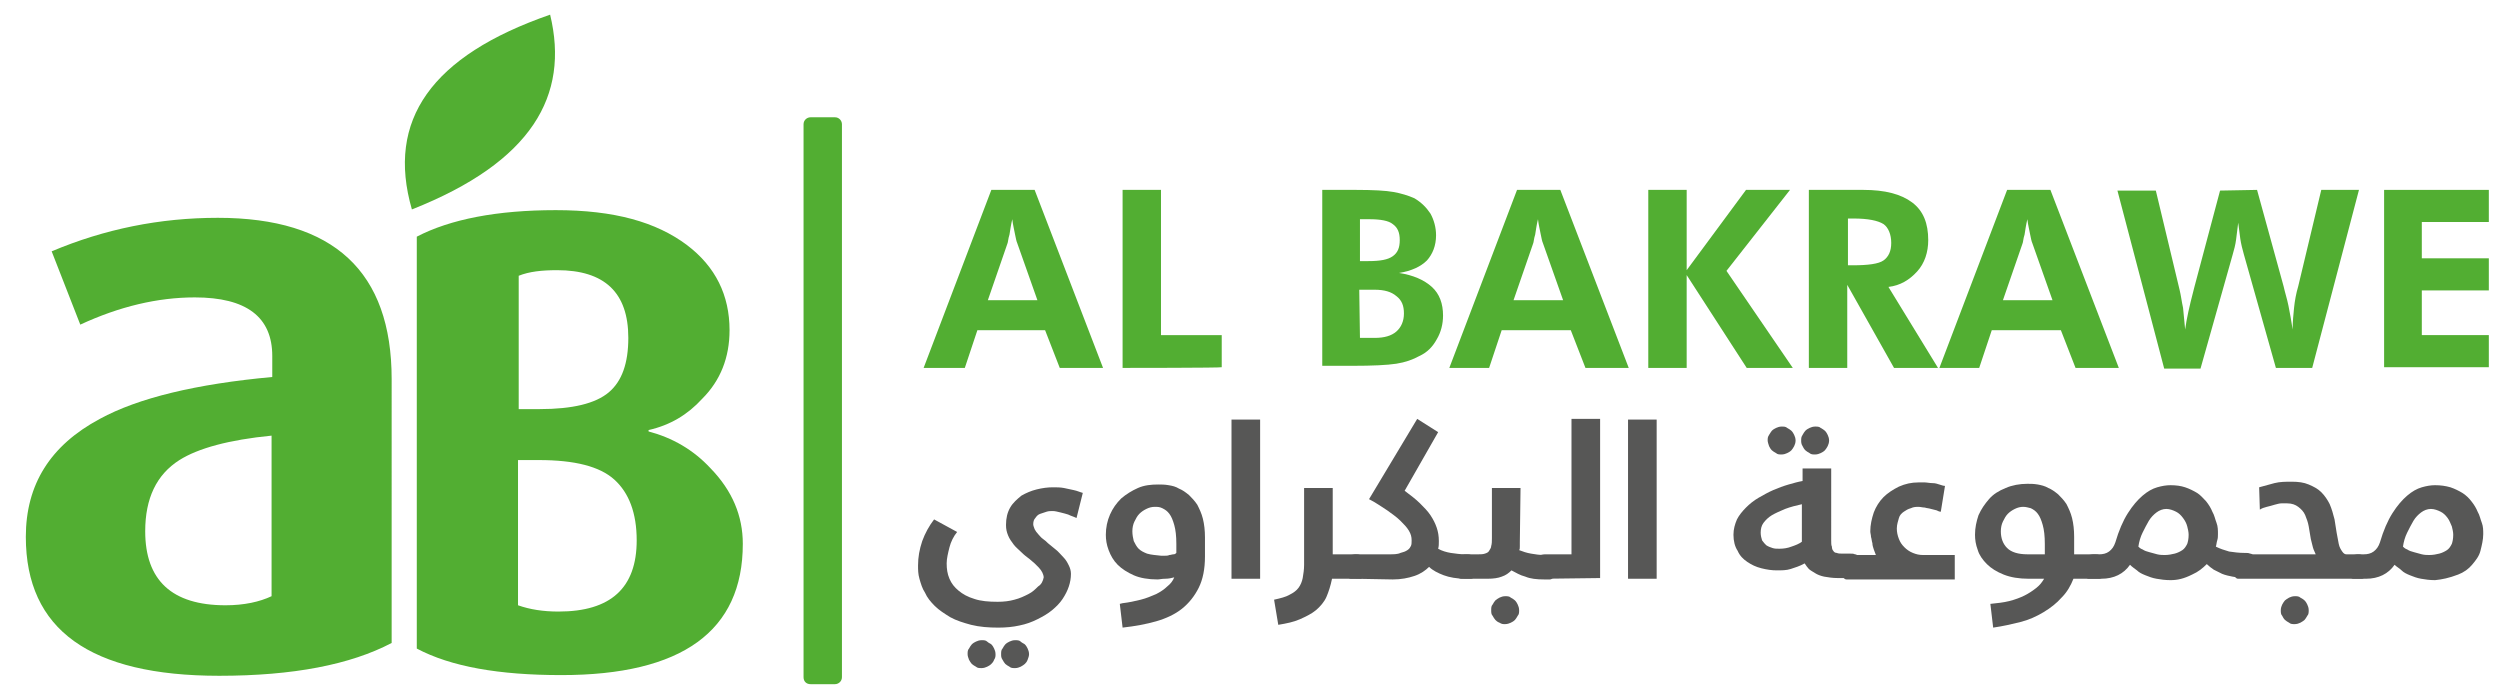
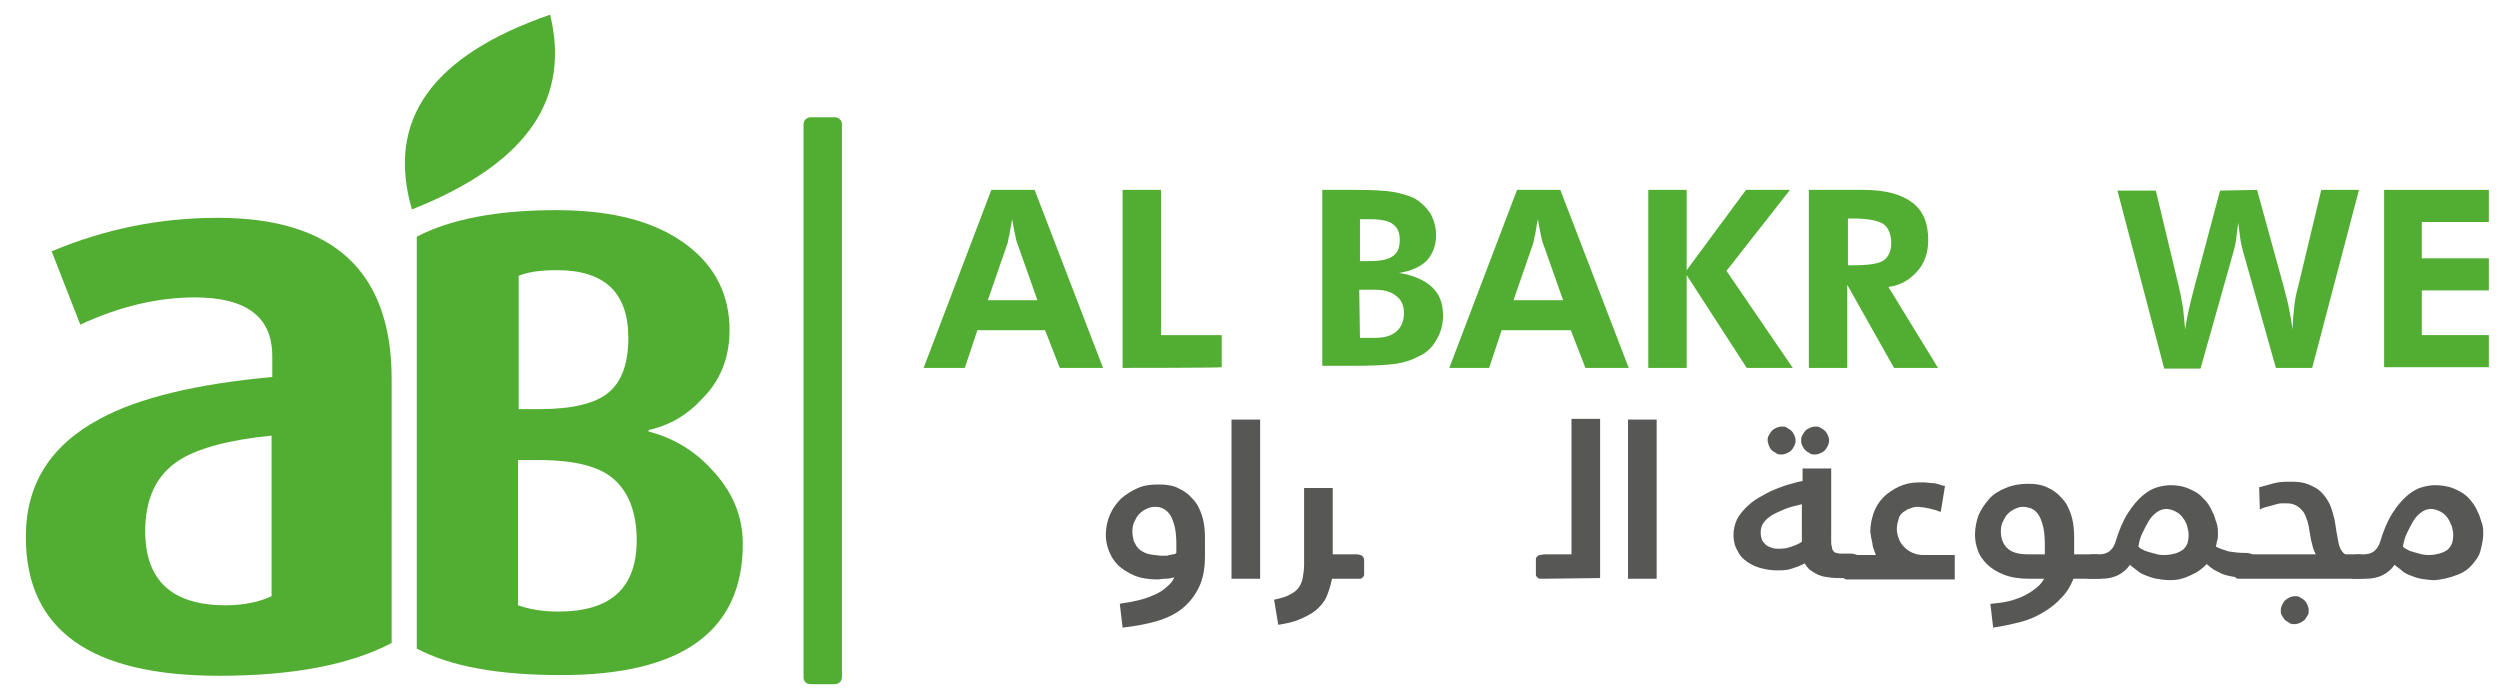
<svg xmlns="http://www.w3.org/2000/svg" version="1.1" id="Layer_2_00000178206587694947132470000014091565625880891031_" x="0px" y="0px" viewBox="0 0 358.1 100.1" style="enable-background:new 0 0 358.1 100.1;" xml:space="preserve">
  <style type="text/css">
	.st0{fill:#52AE32;}
	.st1{fill-rule:evenodd;clip-rule:evenodd;fill:#52AE32;}
	.st2{fill:#575756;}
</style>
  <g id="Layer_1-2">
    <g>
      <g>
        <path class="st0" d="M56.1,92.1c-5.9,3.1-14.1,4.7-24.7,4.7c-18.5,0-27.7-6.6-27.7-19.9c0-7.5,3.5-13.1,10.6-16.9     c5.5-3,13.8-5,24.7-6V51c0-5.6-3.7-8.4-11.1-8.4c-5.3,0-10.8,1.3-16.4,3.9L7.4,36c7.6-3.2,15.5-4.8,23.8-4.8     c16.6,0,24.9,7.7,24.9,23.1L56.1,92.1L56.1,92.1z M38.9,85.4v-23c-6.1,0.6-10.5,1.8-13.2,3.5c-3.3,2.1-4.9,5.5-4.9,10.2     c0,7,3.8,10.6,11.5,10.6C35,86.7,37.2,86.2,38.9,85.4z" />
        <path class="st0" d="M106.4,77.9c0,12.5-8.7,18.8-26,18.8c-8.9,0-15.8-1.2-20.7-3.8v-59c4.8-2.5,11.5-3.8,19.9-3.8     s14.4,1.7,18.8,5c4.1,3.1,6.1,7.2,6.1,12.2c0,3.9-1.3,7.2-3.9,9.8c-2.1,2.3-4.6,3.8-7.7,4.5v0.2c3.4,0.9,6.4,2.6,8.9,5.3     C104.9,70.3,106.4,73.9,106.4,77.9L106.4,77.9z M90,48.4c0-6.5-3.4-9.7-10.2-9.7c-2.2,0-4,0.2-5.5,0.8v19.1h3     c4.7,0,8-0.8,9.9-2.4S90,52,90,48.4L90,48.4z M91.2,77.4c0-3.9-1.1-6.8-3.2-8.7s-5.7-2.8-10.8-2.8h-3v20.8     c1.7,0.6,3.6,0.9,5.8,0.9C87.5,87.6,91.2,84.2,91.2,77.4L91.2,77.4z" />
      </g>
      <path class="st1" d="M78.8,2.1c-17,5.9-23.5,15.1-19.8,27.9C76.2,23.2,81.6,13.7,78.8,2.1" />
    </g>
  </g>
  <g id="Layer_1-2_00000097496955568954840250000011152816137935033216_">
    <g>
      <g>
-         <path class="st2" d="M149.5,82.7c0-0.2-0.1-0.5-0.2-0.7c-0.1-0.2-0.3-0.5-0.5-0.7c-0.2-0.2-0.4-0.4-0.6-0.6s-0.5-0.4-0.7-0.6     c-0.4-0.3-0.8-0.6-1.2-1s-0.8-0.7-1.1-1.1s-0.6-0.8-0.8-1.3c-0.2-0.5-0.3-0.9-0.3-1.5c0-1,0.2-1.8,0.6-2.5c0.4-0.7,1-1.2,1.6-1.7     c0.7-0.4,1.4-0.7,2.2-0.9c0.8-0.2,1.6-0.3,2.3-0.3c0.5,0,1.1,0,1.6,0.1c0.5,0.1,1,0.2,1.4,0.3c0.5,0.1,0.9,0.3,1.3,0.4l-0.9,3.6     c-0.4-0.2-0.8-0.3-1.2-0.5c-0.3-0.1-0.7-0.2-1.1-0.3c-0.4-0.1-0.8-0.2-1.1-0.2c-0.3,0-0.6,0-0.9,0.1c-0.3,0.1-0.6,0.2-0.9,0.3     c-0.3,0.1-0.5,0.3-0.7,0.6c-0.2,0.2-0.3,0.5-0.3,0.9c0,0.2,0.1,0.4,0.2,0.7c0.1,0.2,0.3,0.5,0.5,0.7s0.4,0.5,0.7,0.7     c0.3,0.2,0.5,0.4,0.7,0.6c0.4,0.3,0.7,0.6,1.1,0.9s0.7,0.7,1.1,1.1s0.6,0.8,0.8,1.2c0.2,0.4,0.3,0.8,0.3,1.2     c0,0.6-0.1,1.2-0.3,1.8c-0.2,0.6-0.5,1.2-0.9,1.8c-0.4,0.6-0.9,1.1-1.5,1.6c-0.6,0.5-1.3,0.9-2.1,1.3c-0.8,0.4-1.6,0.7-2.6,0.9     c-0.9,0.2-1.9,0.3-3,0.3c-1.4,0-2.7-0.1-3.9-0.4c-1.1-0.3-2.1-0.6-3-1.1c-0.8-0.5-1.6-1-2.2-1.6c-0.6-0.6-1.1-1.2-1.4-1.9     c-0.4-0.6-0.6-1.3-0.8-2c-0.2-0.7-0.2-1.3-0.2-1.9c0-1.2,0.2-2.3,0.6-3.5c0.4-1.1,1-2.2,1.7-3.1l3.3,1.8     c-0.5,0.6-0.9,1.4-1.1,2.2c-0.2,0.8-0.4,1.6-0.4,2.3c0,0.8,0.1,1.5,0.4,2.2c0.3,0.7,0.7,1.2,1.3,1.7c0.6,0.5,1.3,0.9,2.3,1.2     c0.9,0.3,2,0.4,3.3,0.4c0.9,0,1.7-0.1,2.4-0.3c0.8-0.2,1.4-0.5,2-0.8s1-0.7,1.4-1.1C149.2,83.7,149.4,83.2,149.5,82.7L149.5,82.7     z M138.6,93.7c0-0.3,0-0.6,0.2-0.8c0.1-0.2,0.3-0.5,0.4-0.6c0.2-0.2,0.4-0.3,0.6-0.4c0.2-0.1,0.5-0.2,0.8-0.2     c0.3,0,0.6,0,0.8,0.2s0.5,0.3,0.6,0.4c0.2,0.2,0.3,0.4,0.4,0.6c0.1,0.2,0.2,0.5,0.2,0.8s0,0.5-0.2,0.8c-0.1,0.3-0.3,0.5-0.4,0.6     c-0.2,0.2-0.4,0.3-0.6,0.4c-0.2,0.1-0.5,0.2-0.8,0.2c-0.3,0-0.6,0-0.8-0.2c-0.2-0.1-0.5-0.3-0.6-0.4s-0.3-0.4-0.4-0.6     C138.7,94.2,138.6,94,138.6,93.7z M143.4,93.7c0-0.3,0-0.6,0.2-0.8c0.1-0.2,0.3-0.5,0.4-0.6c0.2-0.2,0.4-0.3,0.6-0.4     s0.5-0.2,0.8-0.2c0.3,0,0.6,0,0.8,0.2s0.5,0.3,0.6,0.4c0.2,0.2,0.3,0.4,0.4,0.6c0.1,0.2,0.2,0.5,0.2,0.8s-0.1,0.5-0.2,0.8     c-0.1,0.3-0.3,0.5-0.4,0.6s-0.4,0.3-0.6,0.4c-0.2,0.1-0.5,0.2-0.8,0.2c-0.3,0-0.6,0-0.8-0.2c-0.2-0.1-0.5-0.3-0.6-0.4     s-0.3-0.4-0.4-0.6C143.4,94.2,143.4,94,143.4,93.7z" />
        <path class="st2" d="M160.8,86.4c0.9-0.1,1.8-0.3,2.6-0.5c0.8-0.2,1.5-0.5,2.2-0.8c0.6-0.3,1.2-0.7,1.6-1.1     c0.5-0.4,0.8-0.8,1-1.3c-0.4,0.1-0.8,0.2-1.3,0.2c-0.5,0-0.8,0.1-1.1,0.1c-1.3,0-2.5-0.2-3.4-0.6s-1.7-0.9-2.3-1.5     c-0.6-0.6-1-1.3-1.3-2.1c-0.3-0.8-0.4-1.5-0.4-2.2c0-1,0.2-2,0.6-2.9c0.4-0.9,0.9-1.6,1.6-2.3c0.7-0.6,1.5-1.1,2.4-1.5     c0.9-0.4,1.9-0.5,2.9-0.5c0.5,0,0.9,0,1.5,0.1s1,0.2,1.5,0.5c0.5,0.2,0.9,0.5,1.4,0.9c0.4,0.4,0.8,0.8,1.2,1.4     c0.3,0.6,0.6,1.2,0.8,2s0.3,1.7,0.3,2.7v2.7c0,1.8-0.3,3.3-0.9,4.5c-0.6,1.2-1.4,2.2-2.4,3c-1,0.8-2.3,1.4-3.7,1.8     c-1.4,0.4-3,0.7-4.8,0.9l-0.4-3.4L160.8,86.4L160.8,86.4z M166.3,79.6c0.2,0,0.4,0,0.6,0c0.2,0,0.4,0,0.6-0.1     c0.2,0,0.4-0.1,0.6-0.1s0.3-0.1,0.4-0.2v-1.3c0-1.1-0.1-2-0.3-2.7s-0.4-1.2-0.7-1.6c-0.3-0.4-0.6-0.6-1-0.8s-0.7-0.2-1.1-0.2     c-0.4,0-0.8,0.1-1.2,0.3c-0.4,0.2-0.7,0.4-1,0.7c-0.3,0.3-0.5,0.7-0.7,1.1c-0.2,0.4-0.3,0.9-0.3,1.4c0,0.5,0.1,1,0.2,1.4     c0.2,0.4,0.4,0.8,0.7,1.1c0.3,0.3,0.7,0.5,1.2,0.7C165,79.5,165.5,79.5,166.3,79.6L166.3,79.6z" />
        <path class="st2" d="M176.4,60.1h4.1v22.8h-4.1V60.1z" />
        <path class="st2" d="M182.5,85.9c0.9-0.2,1.7-0.4,2.2-0.7c0.6-0.3,1-0.6,1.3-1c0.3-0.4,0.5-0.9,0.6-1.4c0.1-0.6,0.2-1.2,0.2-1.9     v-11h4.1v9.5h3.2c0.3,0,0.5,0,0.7,0.1c0.2,0,0.3,0.1,0.4,0.2c0.1,0.1,0.1,0.2,0.2,0.4c0,0.2,0,0.3,0,0.5v1.1c0,0.3,0,0.5,0,0.6     c0,0.2-0.1,0.3-0.2,0.4c-0.1,0.1-0.2,0.2-0.4,0.2c-0.2,0-0.4,0-0.6,0h-3.4c-0.2,1-0.5,1.9-0.8,2.6s-0.9,1.4-1.5,1.9     c-0.6,0.5-1.4,0.9-2.3,1.3s-1.9,0.6-3.1,0.8L182.5,85.9L182.5,85.9z" />
-         <path class="st2" d="M194.1,82.9c-0.3,0-0.5,0-0.6,0c-0.2,0-0.3-0.1-0.4-0.2c-0.1-0.1-0.2-0.2-0.2-0.4s0-0.4,0-0.6v-1.1     c0-0.2,0-0.4,0-0.5c0-0.2,0.1-0.3,0.2-0.4s0.2-0.2,0.4-0.2c0.2,0,0.4-0.1,0.7-0.1h4.8c0.6,0,1.2,0,1.6-0.2c0.4-0.1,0.7-0.2,1-0.4     s0.4-0.4,0.5-0.6c0.1-0.2,0.1-0.5,0.1-0.8c0-0.5-0.1-0.9-0.4-1.4c-0.3-0.5-0.7-0.9-1.2-1.4c-0.5-0.5-1.2-1-1.9-1.5     c-0.8-0.5-1.6-1.1-2.6-1.6l6.9-11.5l3,1.9l-4.8,8.4c0.8,0.6,1.6,1.2,2.2,1.8c0.6,0.6,1.1,1.1,1.5,1.7c0.4,0.6,0.7,1.2,0.9,1.8     c0.2,0.6,0.3,1.2,0.3,1.9c0,0.4,0,0.8-0.1,1.1c0.5,0.3,1.2,0.5,1.8,0.6c0.7,0.1,1.4,0.2,2.1,0.2h0.1c0.3,0,0.5,0,0.7,0.1     c0.2,0,0.3,0.1,0.4,0.2c0.1,0.1,0.1,0.2,0.2,0.4c0,0.2,0,0.3,0,0.5v1.1c0,0.3,0,0.5,0,0.6c0,0.2-0.1,0.3-0.2,0.4     c-0.1,0.1-0.2,0.2-0.4,0.2c-0.2,0-0.4,0-0.6,0h-0.2c-1.2,0-2.3-0.2-3.1-0.5c-0.8-0.3-1.6-0.7-2.1-1.2c-0.5,0.5-1.2,1-2.1,1.3     c-0.9,0.3-1.9,0.5-3.1,0.5L194.1,82.9L194.1,82.9z" />
-         <path class="st2" d="M217.7,77.7c0,0.2,0,0.4,0,0.6c0,0.2,0,0.4-0.1,0.5c0.5,0.2,1.1,0.4,1.7,0.5c0.6,0.1,1.2,0.2,1.9,0.2h0.1     c0.3,0,0.5,0,0.7,0.1c0.2,0,0.3,0.1,0.4,0.2c0.1,0.1,0.1,0.2,0.2,0.4c0,0.2,0,0.3,0,0.5v1.1c0,0.3,0,0.5,0,0.6     c0,0.2-0.1,0.3-0.2,0.4c-0.1,0.1-0.2,0.2-0.4,0.2c-0.2,0-0.4,0-0.6,0h-0.2c-1.1,0-2-0.1-2.7-0.4c-0.8-0.2-1.4-0.6-2-0.9     c-0.4,0.4-0.8,0.7-1.4,0.9c-0.5,0.2-1.2,0.3-2,0.3h-3.2c-0.3,0-0.5,0-0.6,0c-0.2,0-0.3-0.1-0.4-0.2s-0.2-0.2-0.2-0.4s0-0.4,0-0.6     v-1.1c0-0.2,0-0.4,0-0.5c0-0.2,0.1-0.3,0.2-0.4s0.2-0.2,0.4-0.2c0.2,0,0.4-0.1,0.7-0.1h1.8c0.3,0,0.6,0,0.9-0.1     c0.3-0.1,0.5-0.2,0.6-0.4s0.3-0.4,0.3-0.7c0.1-0.3,0.1-0.7,0.1-1.1v-7.2h4.1L217.7,77.7L217.7,77.7z M213.6,87.4     c0-0.3,0-0.6,0.2-0.8c0.1-0.2,0.3-0.5,0.4-0.6s0.4-0.3,0.6-0.4c0.2-0.1,0.5-0.2,0.8-0.2s0.6,0,0.8,0.2c0.2,0.1,0.5,0.3,0.6,0.4     c0.2,0.2,0.3,0.4,0.4,0.6c0.1,0.2,0.2,0.5,0.2,0.8c0,0.3,0,0.6-0.2,0.8c-0.1,0.2-0.3,0.5-0.4,0.6c-0.2,0.2-0.4,0.3-0.6,0.4     c-0.2,0.1-0.5,0.2-0.8,0.2s-0.5,0-0.8-0.2c-0.3-0.1-0.5-0.3-0.6-0.4s-0.3-0.4-0.4-0.6C213.6,88,213.6,87.7,213.6,87.4z" />
        <path class="st2" d="M221.2,82.9c-0.3,0-0.5,0-0.6,0c-0.2,0-0.3-0.1-0.4-0.2s-0.2-0.2-0.2-0.4s0-0.4,0-0.6v-1.1     c0-0.2,0-0.4,0-0.5c0-0.2,0.1-0.3,0.2-0.4c0.1-0.1,0.2-0.2,0.4-0.2c0.2,0,0.4-0.1,0.7-0.1h3.8V60h4.1v22.8L221.2,82.9L221.2,82.9     z" />
        <path class="st2" d="M233.2,60.1h4.1v22.8h-4.1V60.1z" />
        <path class="st2" d="M262.3,77.4c0,0.4,0,0.7,0.1,0.9c0,0.3,0.1,0.5,0.2,0.6c0.1,0.2,0.3,0.3,0.5,0.3c0.2,0.1,0.5,0.1,0.8,0.1     h1.1c0.3,0,0.5,0,0.7,0.1c0.2,0,0.3,0.1,0.4,0.2c0.1,0.1,0.1,0.2,0.2,0.4c0,0.2,0,0.3,0,0.5v1.1c0,0.3,0,0.5,0,0.6     c0,0.2-0.1,0.3-0.2,0.4c-0.1,0.1-0.2,0.2-0.4,0.2c-0.2,0-0.4,0-0.6,0h-1.9c-0.7,0-1.3-0.1-1.9-0.2c-0.5-0.1-1-0.3-1.3-0.5     s-0.7-0.4-0.9-0.6s-0.4-0.5-0.6-0.8c-0.7,0.4-1.4,0.6-2,0.8c-0.6,0.2-1.3,0.2-2,0.2s-1.4-0.1-2.2-0.3s-1.4-0.5-2-0.9     c-0.6-0.4-1.1-0.9-1.4-1.6c-0.4-0.6-0.6-1.4-0.6-2.3c0-0.8,0.2-1.5,0.5-2.2c0.3-0.6,0.8-1.2,1.3-1.7c0.5-0.5,1.1-1,1.8-1.4     c0.7-0.4,1.4-0.8,2.1-1.1c0.7-0.3,1.5-0.6,2.2-0.8c0.7-0.2,1.4-0.4,2-0.5v-1.8h4.1L262.3,77.4L262.3,77.4z M258.2,72.2     c-0.9,0.2-1.7,0.4-2.5,0.7c-0.7,0.3-1.4,0.6-1.9,0.9c-0.5,0.3-0.9,0.7-1.2,1.1c-0.3,0.4-0.4,0.9-0.4,1.4c0,0.4,0.1,0.8,0.2,1.1     c0.2,0.3,0.4,0.5,0.6,0.7c0.3,0.2,0.6,0.3,0.9,0.4c0.3,0.1,0.6,0.1,1,0.1c0.6,0,1.2-0.1,1.7-0.3c0.6-0.2,1.1-0.4,1.5-0.7V72.2     L258.2,72.2z M253.2,63.1c0-0.3,0-0.5,0.2-0.8s0.3-0.5,0.4-0.6c0.2-0.2,0.4-0.3,0.6-0.4s0.5-0.2,0.8-0.2c0.3,0,0.6,0,0.8,0.2     c0.2,0.1,0.5,0.3,0.6,0.4c0.2,0.2,0.3,0.4,0.4,0.6c0.1,0.2,0.2,0.5,0.2,0.8c0,0.3-0.1,0.6-0.2,0.8c-0.1,0.2-0.3,0.5-0.4,0.6     c-0.2,0.2-0.4,0.3-0.6,0.4c-0.2,0.1-0.5,0.2-0.8,0.2c-0.3,0-0.6,0-0.8-0.2c-0.2-0.1-0.5-0.3-0.6-0.4c-0.2-0.2-0.3-0.4-0.4-0.6     C253.3,63.6,253.2,63.3,253.2,63.1z M258,63.1c0-0.3,0-0.5,0.2-0.8c0.1-0.2,0.3-0.5,0.4-0.6c0.2-0.2,0.4-0.3,0.6-0.4     s0.5-0.2,0.8-0.2s0.6,0,0.8,0.2c0.2,0.1,0.5,0.3,0.6,0.4c0.2,0.2,0.3,0.4,0.4,0.6c0.1,0.2,0.2,0.5,0.2,0.8c0,0.3-0.1,0.6-0.2,0.8     c-0.1,0.2-0.3,0.5-0.4,0.6c-0.2,0.2-0.4,0.3-0.6,0.4c-0.2,0.1-0.5,0.2-0.8,0.2s-0.6,0-0.8-0.2c-0.2-0.1-0.5-0.3-0.6-0.4     c-0.2-0.2-0.3-0.4-0.4-0.6C258,63.6,258,63.3,258,63.1z" />
        <path class="st2" d="M278,73.3c-0.2,0-0.4-0.1-0.6-0.2c-0.3-0.1-0.5-0.1-0.8-0.2c-0.3-0.1-0.6-0.1-0.9-0.2     c-0.3,0-0.6-0.1-0.9-0.1c-0.3,0-0.7,0-1.1,0.2c-0.4,0.1-0.7,0.3-1,0.5c-0.3,0.2-0.6,0.5-0.7,0.9s-0.3,0.9-0.3,1.5     c0,0.5,0.1,1,0.3,1.5c0.2,0.5,0.4,0.8,0.8,1.2c0.3,0.3,0.7,0.6,1.2,0.8c0.5,0.2,0.9,0.3,1.5,0.3h4.5v3.5h-14.9     c-0.3,0-0.5,0-0.6,0c-0.2,0-0.3-0.1-0.4-0.2c-0.1-0.1-0.2-0.2-0.2-0.4s0-0.4,0-0.6v-1.1c0-0.2,0-0.4,0-0.5c0-0.2,0.1-0.3,0.2-0.4     c0.1-0.1,0.2-0.2,0.4-0.2c0.2,0,0.4-0.1,0.7-0.1h3.5c-0.1-0.3-0.2-0.5-0.3-0.8c-0.1-0.3-0.2-0.6-0.2-0.9     c-0.1-0.3-0.1-0.6-0.2-0.9c0-0.3-0.1-0.5-0.1-0.8c0-0.9,0.2-1.8,0.5-2.7c0.3-0.8,0.8-1.6,1.4-2.2c0.6-0.6,1.4-1.1,2.2-1.5     c0.9-0.4,1.8-0.6,2.8-0.6c0.2,0,0.5,0,0.9,0c0.3,0,0.7,0.1,1.1,0.1c0.4,0,0.7,0.1,1,0.2c0.3,0.1,0.6,0.2,0.8,0.2L278,73.3     L278,73.3z" />
        <path class="st2" d="M290.6,82.9c-1.4,0-2.6-0.2-3.6-0.6s-1.8-0.9-2.4-1.5c-0.6-0.6-1.1-1.3-1.3-2c-0.3-0.8-0.4-1.5-0.4-2.2     c0-1,0.2-1.9,0.5-2.8c0.4-0.9,0.9-1.6,1.5-2.3c0.6-0.7,1.4-1.2,2.4-1.6c0.9-0.4,2-0.6,3.1-0.6c0.5,0,0.9,0,1.5,0.1     c0.5,0.1,1,0.2,1.5,0.5c0.5,0.2,0.9,0.5,1.4,0.9c0.4,0.4,0.8,0.8,1.2,1.4c0.3,0.6,0.6,1.2,0.8,2c0.2,0.8,0.3,1.7,0.3,2.7v2.5h2.9     c0.3,0,0.5,0,0.7,0.1c0.2,0,0.3,0.1,0.4,0.2s0.1,0.2,0.2,0.4s0,0.3,0,0.5v1.1c0,0.3,0,0.5,0,0.6c0,0.2-0.1,0.3-0.2,0.4     s-0.2,0.2-0.4,0.2c-0.2,0-0.4,0-0.6,0h-3.1c-0.4,1-0.9,1.9-1.7,2.7c-0.7,0.8-1.6,1.5-2.6,2.1c-1,0.6-2.1,1.1-3.3,1.4     s-2.5,0.6-3.9,0.8l-0.4-3.4c1-0.1,1.9-0.2,2.7-0.4c0.8-0.2,1.6-0.5,2.2-0.8s1.2-0.7,1.7-1.1c0.5-0.4,0.8-0.8,1.1-1.3L290.6,82.9     L290.6,82.9z M292.9,79.4v-1.5c0-1.1-0.1-2-0.3-2.7c-0.2-0.7-0.4-1.2-0.7-1.6s-0.6-0.6-1-0.8c-0.4-0.1-0.7-0.2-1.1-0.2     c-0.4,0-0.8,0.1-1.2,0.3c-0.4,0.2-0.7,0.4-1,0.7c-0.3,0.3-0.5,0.7-0.7,1.1c-0.2,0.4-0.3,0.9-0.3,1.4c0,1,0.3,1.8,0.9,2.4     c0.6,0.6,1.6,0.9,2.9,0.9L292.9,79.4L292.9,79.4z" />
        <path class="st2" d="M310.9,83.1c-0.8,0-1.4-0.1-2-0.2c-0.6-0.1-1.1-0.3-1.6-0.5c-0.5-0.2-0.9-0.4-1.2-0.7     c-0.4-0.3-0.7-0.5-1-0.8c-0.9,1.3-2.3,2-4.1,2h-1.2c-0.3,0-0.5,0-0.6,0c-0.2,0-0.3-0.1-0.4-0.2c-0.1-0.1-0.2-0.2-0.2-0.4     c0-0.2,0-0.4,0-0.6v-1.1c0-0.2,0-0.4,0-0.5c0-0.2,0.1-0.3,0.2-0.4c0.1-0.1,0.2-0.2,0.4-0.2c0.2,0,0.4-0.1,0.7-0.1h0.8     c0.5,0,1-0.1,1.4-0.4c0.4-0.3,0.7-0.7,0.9-1.3c0.5-1.7,1.1-3.1,1.8-4.2c0.7-1.1,1.4-1.9,2.1-2.5c0.7-0.6,1.4-1,2.1-1.2     s1.3-0.3,1.9-0.3c0.8,0,1.5,0.1,2.1,0.3c0.6,0.2,1.2,0.5,1.7,0.8c0.5,0.3,0.9,0.8,1.3,1.2c0.4,0.5,0.7,1,0.9,1.5     c0.3,0.5,0.4,1.1,0.6,1.6s0.2,1.1,0.2,1.6c0,0.3,0,0.6-0.1,0.9c-0.1,0.3-0.1,0.6-0.2,0.9c0.6,0.3,1.2,0.5,1.9,0.7     c0.7,0.1,1.4,0.2,2.2,0.2h0.1c0.3,0,0.5,0,0.7,0.1c0.2,0,0.3,0.1,0.4,0.2c0.1,0.1,0.1,0.2,0.2,0.4c0,0.2,0,0.3,0,0.5v1.1     c0,0.3,0,0.5,0,0.6c0,0.2-0.1,0.3-0.2,0.4c-0.1,0.1-0.2,0.2-0.4,0.2c-0.2,0-0.4,0-0.6,0h-0.2c-0.6,0-1.2,0-1.7-0.1     c-0.5-0.1-1-0.2-1.5-0.4c-0.4-0.2-0.8-0.4-1.2-0.6c-0.3-0.2-0.7-0.5-1-0.8c-0.6,0.6-1.2,1.1-2.1,1.5     C312.8,82.9,311.9,83.1,310.9,83.1L310.9,83.1z M313.5,76.6c0-0.4-0.1-0.8-0.2-1.2c-0.1-0.4-0.3-0.8-0.6-1.2     c-0.3-0.4-0.6-0.7-1-0.9c-0.4-0.2-0.9-0.4-1.4-0.4c-0.5,0-1,0.2-1.4,0.5c-0.4,0.3-0.8,0.7-1.1,1.2c-0.3,0.5-0.6,1.1-0.9,1.7     c-0.3,0.6-0.5,1.3-0.6,2c0.1,0.1,0.3,0.3,0.6,0.4c0.3,0.2,0.6,0.3,1,0.4c0.4,0.1,0.7,0.2,1.1,0.3c0.4,0.1,0.8,0.1,1.1,0.1     c0.5,0,1-0.1,1.4-0.2s0.8-0.3,1.1-0.5c0.3-0.2,0.5-0.5,0.7-0.9C313.4,77.6,313.5,77.2,313.5,76.6z" />
        <path class="st2" d="M323.6,69.8c0.7-0.2,1.5-0.4,2.2-0.6c0.8-0.2,1.6-0.2,2.5-0.2s1.7,0.1,2.4,0.4c0.7,0.3,1.3,0.6,1.8,1.1     c0.5,0.5,0.9,1.1,1.2,1.7c0.3,0.7,0.5,1.4,0.7,2.2c0.1,0.6,0.2,1.3,0.3,1.9c0.1,0.6,0.2,1.1,0.3,1.6c0.1,0.5,0.3,0.8,0.5,1.1     c0.2,0.3,0.4,0.4,0.6,0.4h1.5c0.3,0,0.5,0,0.7,0.1c0.2,0,0.3,0.1,0.4,0.2s0.1,0.2,0.2,0.4c0,0.2,0,0.3,0,0.5v1.1     c0,0.3,0,0.5,0,0.6c0,0.2-0.1,0.3-0.2,0.4c-0.1,0.1-0.2,0.2-0.4,0.2c-0.2,0-0.4,0-0.6,0h-16.5c-0.3,0-0.5,0-0.6,0     c-0.2,0-0.3-0.1-0.4-0.2c-0.1-0.1-0.2-0.2-0.2-0.4c0-0.2,0-0.4,0-0.6v-1.1c0-0.2,0-0.4,0-0.5c0-0.2,0.1-0.3,0.2-0.4     c0.1-0.1,0.2-0.2,0.4-0.2c0.2,0,0.4-0.1,0.7-0.1h10.4c-0.1-0.3-0.3-0.6-0.4-1c-0.1-0.4-0.2-0.8-0.3-1.2c-0.1-0.6-0.2-1.2-0.3-1.8     c-0.1-0.6-0.3-1.1-0.5-1.6c-0.2-0.5-0.6-0.9-1-1.2c-0.4-0.3-0.9-0.5-1.6-0.5c-0.2,0-0.5,0-0.8,0s-0.6,0.1-1,0.2     c-0.3,0.1-0.7,0.2-1.1,0.3c-0.4,0.1-0.7,0.2-1,0.4L323.6,69.8L323.6,69.8z M326.7,87.4c0-0.3,0.1-0.6,0.2-0.8     c0.1-0.2,0.3-0.5,0.4-0.6s0.4-0.3,0.6-0.4c0.2-0.1,0.5-0.2,0.8-0.2c0.3,0,0.6,0,0.8,0.2c0.2,0.1,0.5,0.3,0.6,0.4     c0.2,0.2,0.3,0.4,0.4,0.6c0.1,0.2,0.2,0.5,0.2,0.8c0,0.3,0,0.6-0.2,0.8c-0.1,0.2-0.3,0.5-0.4,0.6s-0.4,0.3-0.6,0.4     c-0.2,0.1-0.5,0.2-0.8,0.2c-0.3,0-0.6,0-0.8-0.2c-0.2-0.1-0.5-0.3-0.6-0.4c-0.2-0.2-0.3-0.4-0.4-0.6     C326.7,88,326.7,87.7,326.7,87.4z" />
        <path class="st2" d="M348.8,83.1c-0.8,0-1.4-0.1-2-0.2c-0.6-0.1-1.1-0.3-1.6-0.5c-0.5-0.2-0.9-0.4-1.2-0.7     c-0.3-0.3-0.7-0.5-1-0.8c-0.9,1.3-2.3,2-4.1,2h-1.2c-0.3,0-0.5,0-0.6,0c-0.2,0-0.3-0.1-0.4-0.2c-0.1-0.1-0.2-0.2-0.2-0.4     c0-0.2,0-0.4,0-0.6v-1.1c0-0.2,0-0.4,0-0.5c0-0.2,0.1-0.3,0.2-0.4c0.1-0.1,0.2-0.2,0.4-0.2c0.2,0,0.4-0.1,0.7-0.1h0.8     c0.5,0,1-0.1,1.4-0.4c0.4-0.3,0.7-0.7,0.9-1.3c0.5-1.7,1.1-3.1,1.8-4.2c0.7-1.1,1.4-1.9,2.1-2.5c0.7-0.6,1.4-1,2.1-1.2     s1.3-0.3,1.9-0.3c0.8,0,1.5,0.1,2.2,0.3c0.6,0.2,1.2,0.5,1.7,0.8c0.5,0.3,1,0.8,1.3,1.2c0.4,0.5,0.7,1,0.9,1.5     c0.3,0.5,0.4,1.1,0.6,1.6s0.2,1.1,0.2,1.6c0,0.8-0.2,1.6-0.4,2.4s-0.7,1.4-1.2,2c-0.5,0.6-1.2,1.1-2,1.4     C350.8,82.8,349.8,83,348.8,83.1L348.8,83.1z M351.4,76.6c0-0.4-0.1-0.8-0.2-1.2c-0.2-0.4-0.3-0.8-0.6-1.2     c-0.3-0.4-0.6-0.7-1-0.9c-0.4-0.2-0.9-0.4-1.4-0.4c-0.5,0-1,0.2-1.4,0.5s-0.8,0.7-1.1,1.2c-0.3,0.5-0.6,1.1-0.9,1.7     c-0.3,0.6-0.5,1.3-0.6,2c0.1,0.1,0.3,0.3,0.6,0.4c0.3,0.2,0.6,0.3,1,0.4s0.7,0.2,1.1,0.3c0.4,0.1,0.8,0.1,1.1,0.1     c0.5,0,1-0.1,1.4-0.2s0.8-0.3,1.1-0.5c0.3-0.2,0.5-0.5,0.7-0.9C351.3,77.6,351.4,77.2,351.4,76.6L351.4,76.6z" />
      </g>
      <g>
        <path class="st0" d="M132.3,52.7l9.7-25.5h6.2l9.8,25.5h-6.2l-2.1-5.4H140l-1.8,5.4H132.3z M148.6,43l-2.9-8.2     c-0.1-0.2-0.2-0.7-0.3-1.2c-0.1-0.6-0.3-1.3-0.4-2.2c-0.2,0.8-0.3,1.6-0.4,2.2c-0.2,0.6-0.2,1.1-0.3,1.3l-2.8,8.1L148.6,43     L148.6,43z" />
        <path class="st0" d="M160.8,52.7V27.2h5.5V48h8.7v4.6C175,52.7,160.8,52.7,160.8,52.7z" />
        <path class="st0" d="M189.4,52.7V27.2h4.8c2.5,0,4.3,0.1,5.4,0.3c1.1,0.2,2.1,0.5,3,0.9c1,0.6,1.7,1.3,2.3,2.2     c0.5,0.9,0.8,2,0.8,3.1c0,1.5-0.5,2.7-1.3,3.6c-0.9,0.9-2.2,1.5-4,1.8c2,0.3,3.6,1,4.7,2c1.1,1,1.6,2.4,1.6,4.1     c0,1.2-0.3,2.4-0.9,3.4c-0.6,1.1-1.4,1.9-2.5,2.4c-0.9,0.5-2,0.9-3.3,1.1c-1.3,0.2-3.4,0.3-6.3,0.3H189.4L189.4,52.7z      M194.8,37.4h1.2c1.7,0,2.8-0.2,3.5-0.7c0.7-0.5,1-1.2,1-2.3c0-1.1-0.3-1.8-1-2.3c-0.6-0.5-1.8-0.7-3.4-0.7h-1.3V37.4z      M194.8,48.4h2.1c1.4,0,2.4-0.3,3.1-0.9s1.1-1.5,1.1-2.6c0-1.1-0.3-1.9-1.1-2.5c-0.7-0.6-1.7-0.9-3.1-0.9h-2.2L194.8,48.4     L194.8,48.4z" />
        <path class="st0" d="M207.6,52.7l9.7-25.5h6.2l9.8,25.5h-6.2l-2.1-5.4h-9.9l-1.8,5.4C213.5,52.7,207.6,52.7,207.6,52.7z      M223.9,43l-2.9-8.2c-0.1-0.2-0.2-0.7-0.3-1.2c-0.1-0.6-0.3-1.3-0.4-2.2c-0.2,0.8-0.3,1.6-0.4,2.2c-0.2,0.6-0.2,1.1-0.3,1.3     l-2.8,8.1L223.9,43L223.9,43z" />
        <path class="st0" d="M236.1,52.7V27.2h5.5v11.5l8.5-11.5h6.3l-9.1,11.6l9.5,13.9h-6.6l-8.6-13.3v13.3H236.1z" />
        <path class="st0" d="M277.6,52.7h-6.3l-6.7-11.9v11.9h-5.5V27.2h7.8c3.1,0,5.4,0.6,7,1.8c1.6,1.2,2.3,3,2.3,5.4     c0,1.7-0.5,3.3-1.6,4.5s-2.4,2-4.1,2.2L277.6,52.7L277.6,52.7z M264.6,38h0.8c2.2,0,3.7-0.2,4.4-0.7c0.7-0.5,1.1-1.3,1.1-2.5     c0-1.2-0.4-2.2-1.1-2.7c-0.8-0.5-2.2-0.8-4.3-0.8h-0.8V38z" />
-         <path class="st0" d="M277.8,52.7l9.7-25.5h6.2l9.8,25.5h-6.2l-2.1-5.4h-9.9l-1.8,5.4H277.8z M294,43l-2.9-8.2     c-0.1-0.2-0.2-0.7-0.3-1.2c-0.1-0.6-0.3-1.3-0.4-2.2c-0.2,0.8-0.3,1.6-0.4,2.2c-0.2,0.6-0.2,1.1-0.3,1.3l-2.8,8.1L294,43L294,43z     " />
      </g>
      <g>
        <path class="st0" d="M323.3,27.2l3.8,13.8c0.2,0.9,0.5,1.8,0.7,2.8c0.2,1,0.4,2.1,0.6,3.4c0-1.1,0.1-2.1,0.2-3.1     c0.1-1,0.3-2.1,0.6-3.1l3.3-13.8h5.4l-6.7,25.5H326l-4.6-16.3c-0.2-0.7-0.4-1.5-0.5-2.2c-0.1-0.8-0.2-1.5-0.3-2.3     c-0.1,0.9-0.2,1.7-0.3,2.4c-0.1,0.8-0.3,1.5-0.5,2.2l-4.6,16.3h-5.2l-6.7-25.5h5.5l3.4,14.2c0.2,0.8,0.3,1.7,0.5,2.6     c0.1,0.9,0.2,2,0.3,3.1c0.2-1.5,0.6-3.3,1.2-5.6l0.1-0.4l3.7-13.9L323.3,27.2L323.3,27.2z" />
        <path class="st0" d="M341.5,52.7V27.2h15v4.6h-9.6V37h9.6v4.6h-9.6V48h9.6v4.6H341.5z" />
      </g>
    </g>
  </g>
  <path class="st0" d="M116.1,98h3.5c0.5,0,1-0.4,1-1V17.8c0-0.5-0.4-1-1-1h-3.5c-0.5,0-1,0.4-1,1v79.2C115.1,97.6,115.5,98,116.1,98z  " />
</svg>